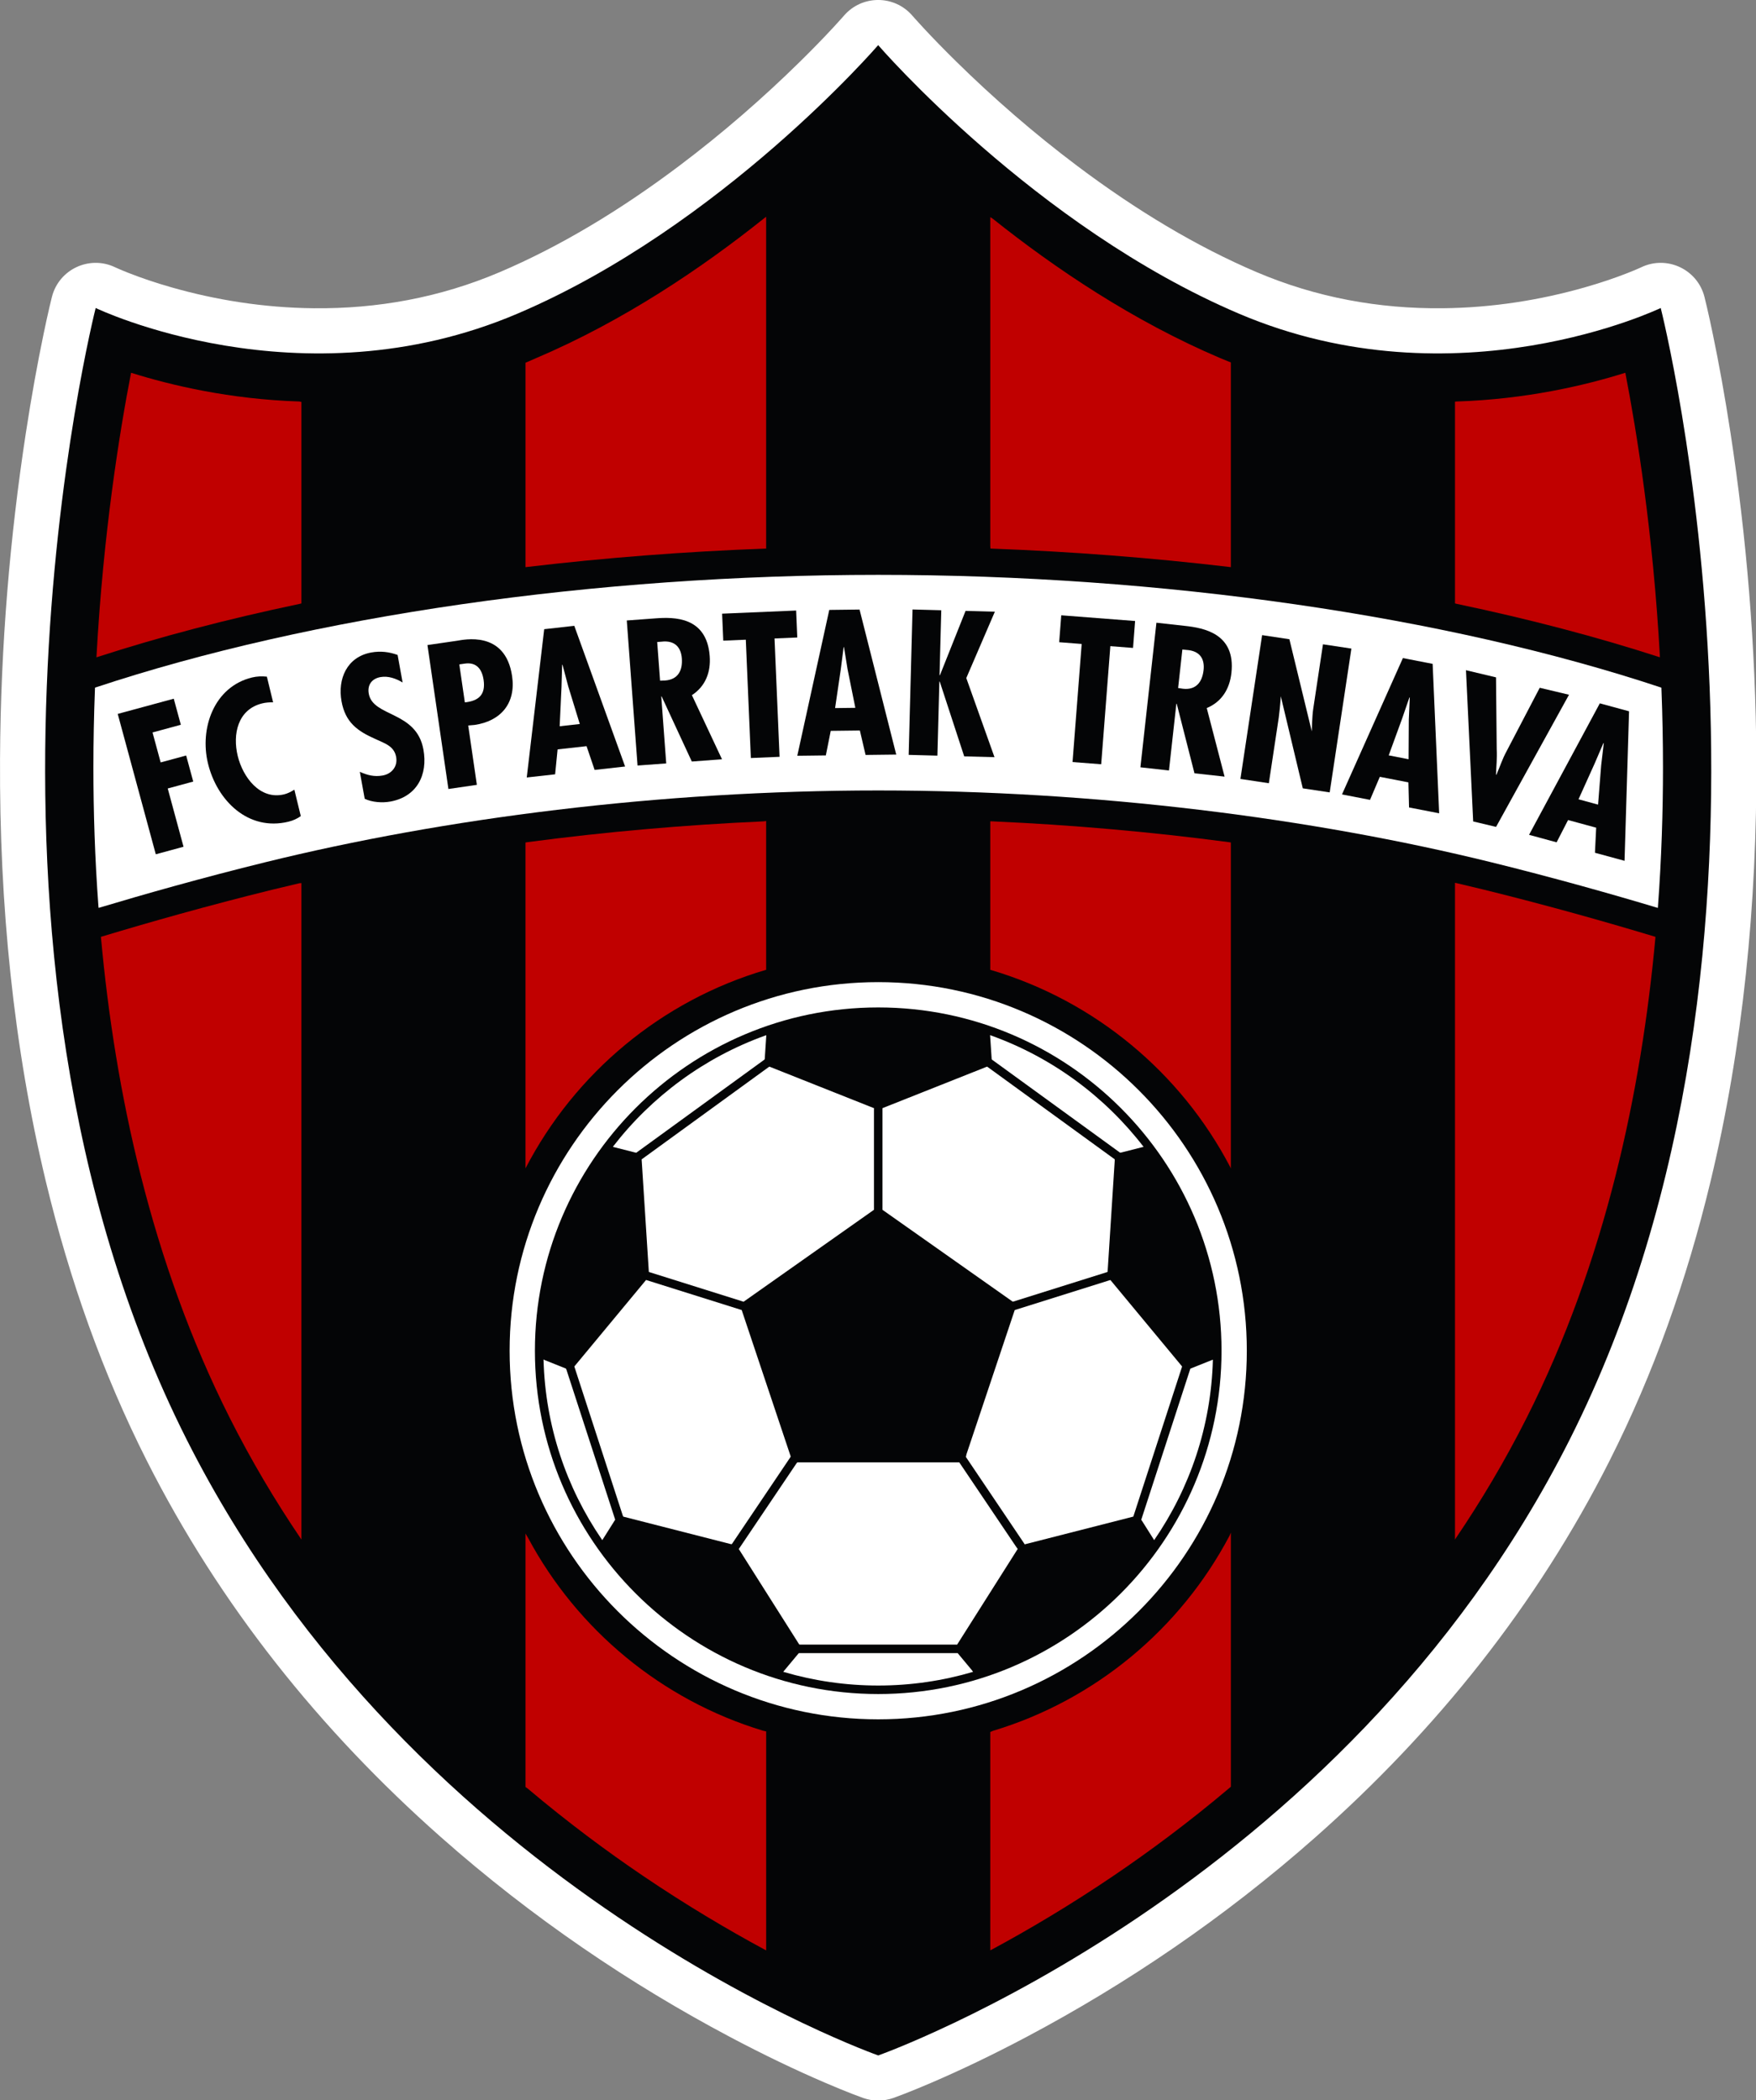
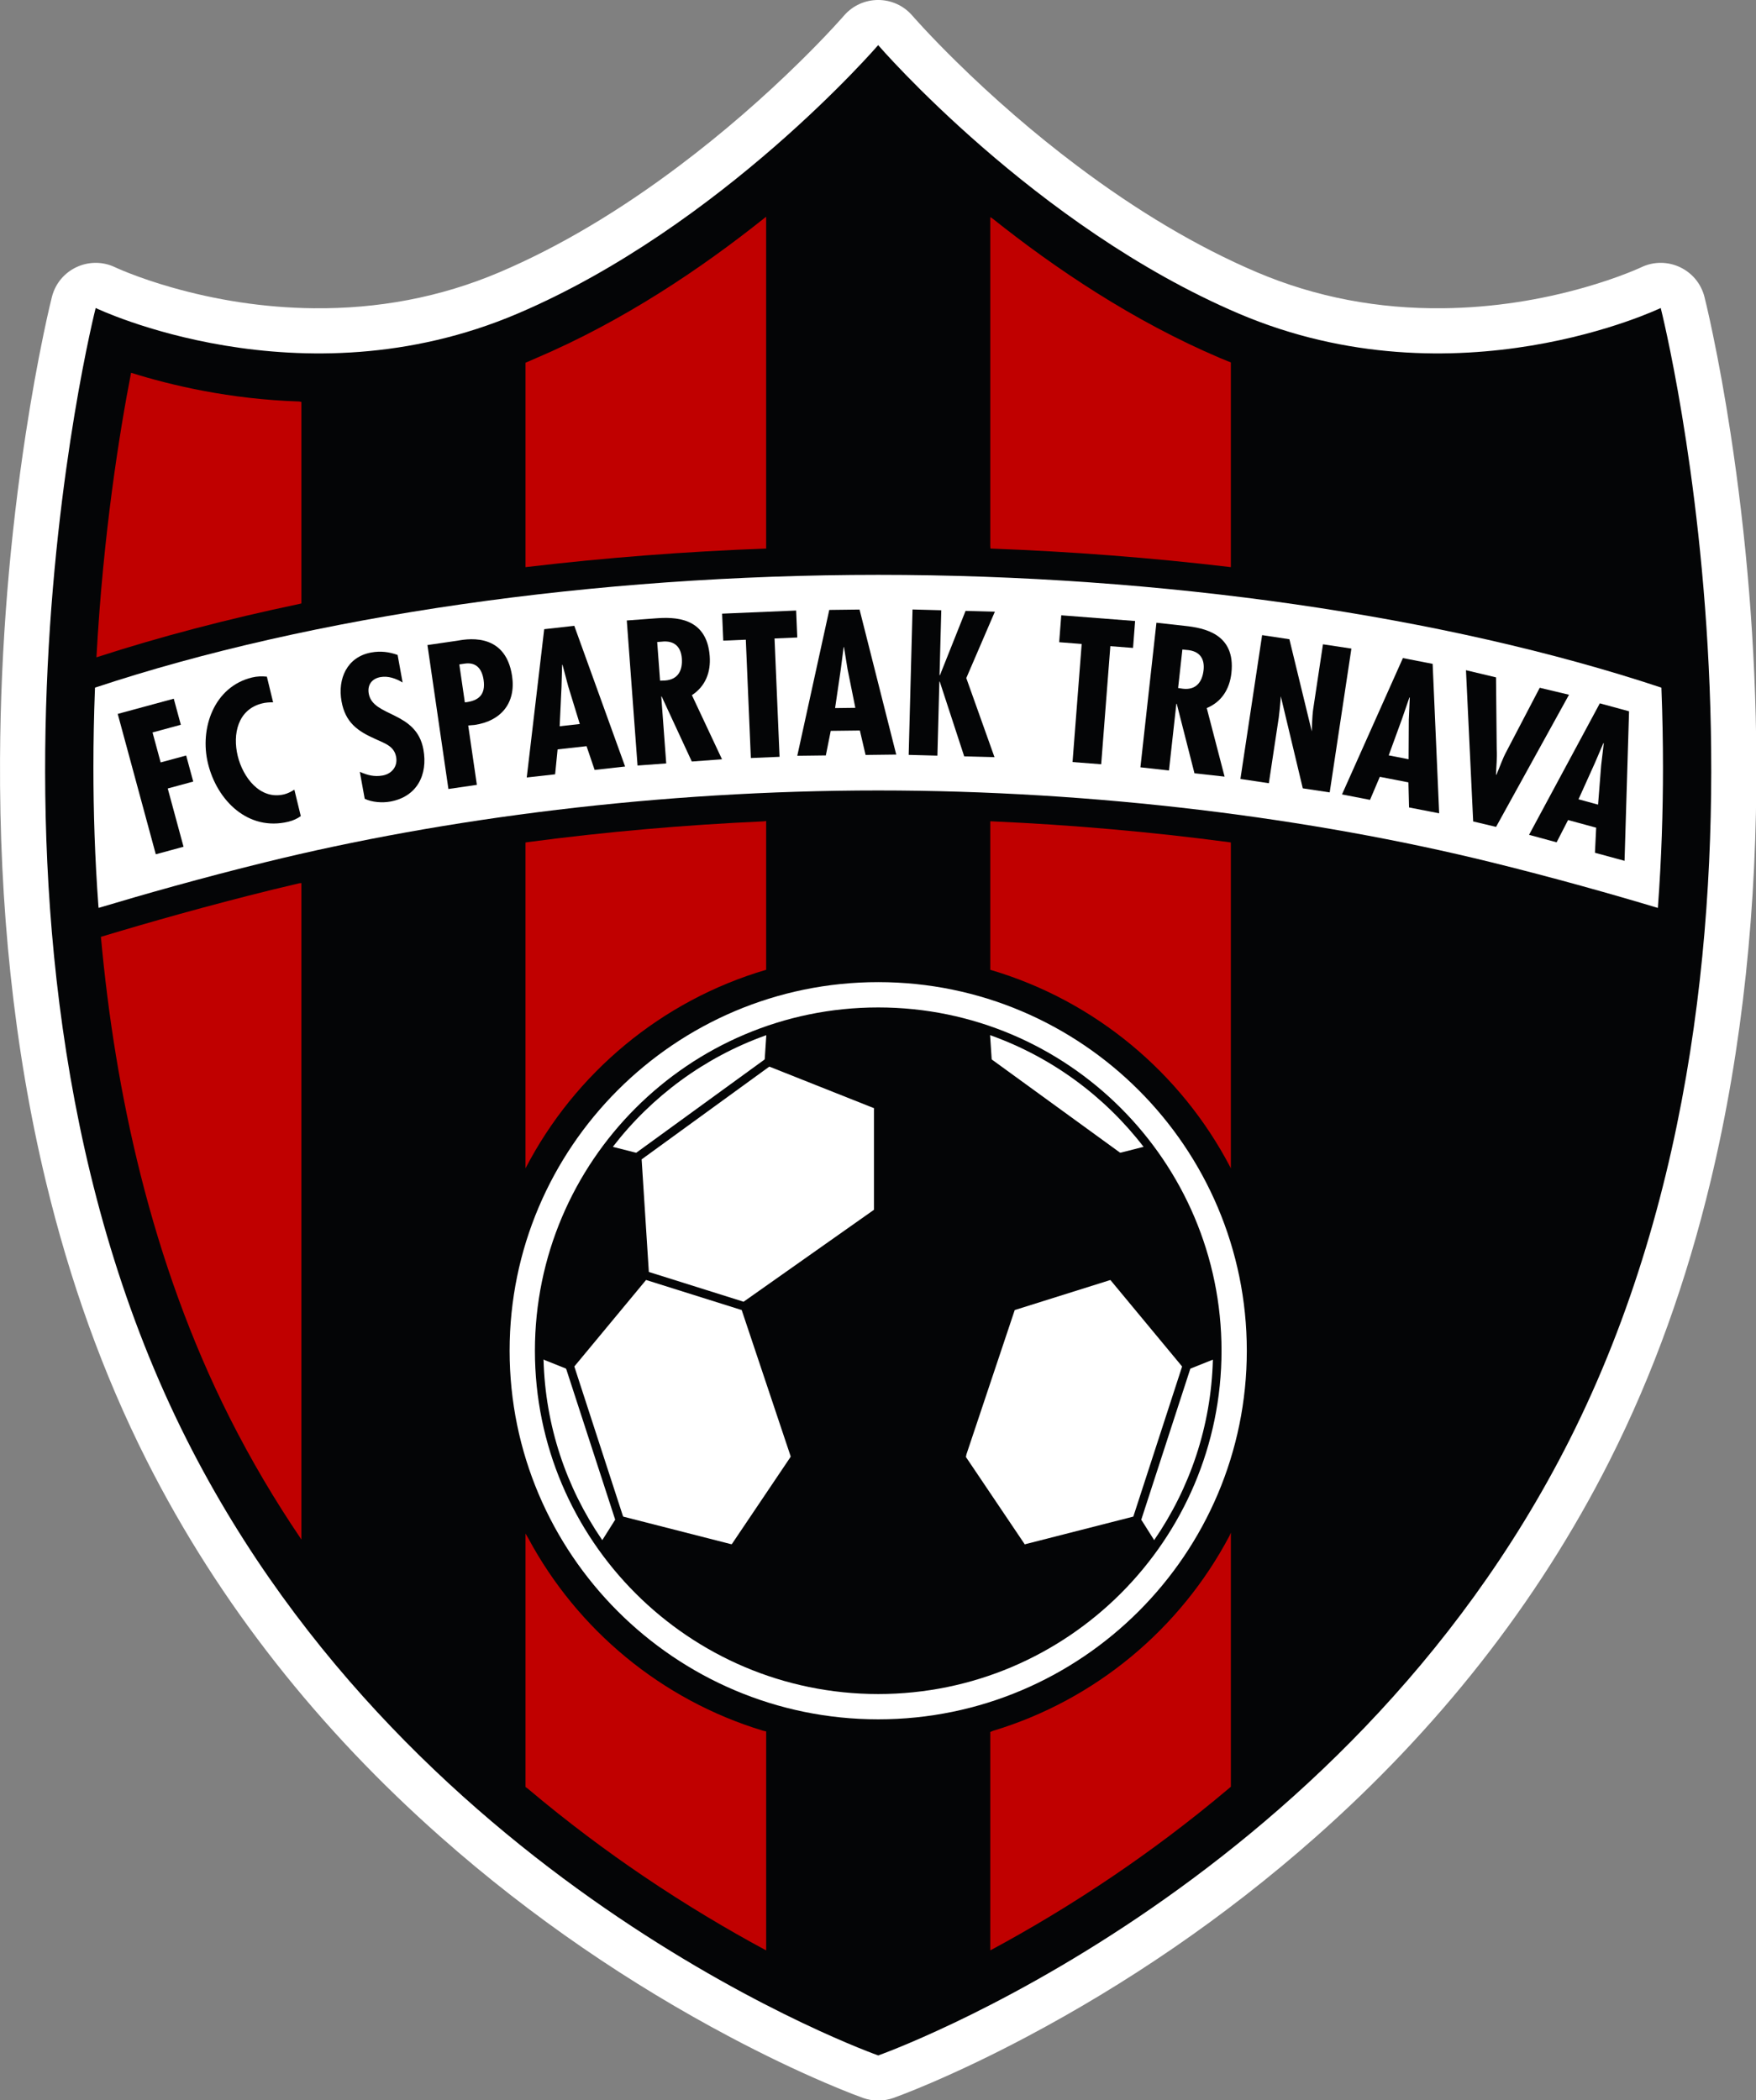
<svg xmlns="http://www.w3.org/2000/svg" xmlns:ns1="http://sodipodi.sourceforge.net/DTD/sodipodi-0.dtd" xmlns:ns2="http://www.inkscape.org/namespaces/inkscape" viewBox="1 1 209.02 250" version="1.1" id="svg50" ns1:docname="trnava.svg" ns2:version="0.92.4 (5da689c313, 2019-01-14)">
  <rect x="1" y="1" width="209.02" height="250" fill="#808080" stroke="none" />
  <defs id="defs54" />
  <ns1:namedview pagecolor="#ffffff" bordercolor="#666666" borderopacity="1" objecttolerance="10" gridtolerance="10" guidetolerance="10" ns2:pageopacity="0" ns2:pageshadow="2" ns2:window-width="1366" ns2:window-height="705" id="namedview52" showgrid="false" fit-margin-top="1" fit-margin-right="1" fit-margin-bottom="1" fit-margin-left="1" ns2:zoom="0.98333333" ns2:cx="-39.839075" ns2:cy="264.57478" ns2:window-x="-8" ns2:window-y="-8" ns2:window-maximized="1" ns2:current-layer="svg50" />
  <title id="title2">logo-spartak</title>
  <desc id="desc4">Created with Sketch.</desc>
  <g id="Design" transform="matrix(2.085,0,0,2.085,1,1)" style="fill:none;fill-rule:evenodd;stroke:none;stroke-width:1">
    <g id="Artboard">
      <g id="logo-spartak">
        <g id="g45">
          <path d="m 91.906,83.369 c -4.171,8.266 -9.9,15.411 -16.787,21.508 -5.254,4.651 -10.876,8.43 -16.501,11.413 -1.974,1.047 -3.81,1.92 -5.464,2.63 -0.585,0.251 -1.107,0.464 -1.56,0.64 -0.281,0.109 -0.482,0.184 -0.598,0.224 -0.555,0.196 -1.16,0.196 -1.715,2e-5 -0.116,-0.041 -0.317,-0.115 -0.598,-0.224 -0.454,-0.176 -0.976,-0.389 -1.56,-0.64 -1.654,-0.709 -3.491,-1.583 -5.465,-2.63 -5.626,-2.983 -11.248,-6.762 -16.502,-11.413 C 18.266,98.781 12.537,91.636 8.366,83.369 5.878,78.438 3.979,73.116 2.62,67.464 0.773,59.782 -0.041,51.662 0.002,43.323 0.035,36.832 0.581,30.568 1.472,24.747 1.795,22.638 2.141,20.735 2.488,19.068 c 0.122,-0.588 0.236,-1.105 0.339,-1.549 0.063,-0.272 0.11,-0.463 0.137,-0.569 0.401,-1.578 2.148,-2.393 3.615,-1.687 -0.003,-0.001 0.005,0.002 0.022,0.01 0.038,0.017 0.085,0.038 0.141,0.063 0.171,0.075 0.378,0.161 0.617,0.255 0.701,0.275 1.514,0.553 2.424,0.813 2.524,0.722 5.268,1.167 8.126,1.196 3.636,0.037 7.203,-0.606 10.621,-2.062 3.443,-1.467 6.88,-3.537 10.232,-6.058 2.511,-1.888 4.828,-3.915 6.89,-5.941 0.72,-0.707 1.354,-1.361 1.897,-1.946 0.188,-0.202 0.35,-0.38 0.485,-0.532 0.078,-0.087 0.127,-0.143 0.148,-0.167 1.028,-1.193 2.876,-1.193 3.904,-2.1872e-4 0.02,0.024 0.07,0.08 0.148,0.167 0.136,0.152 0.298,0.33 0.485,0.532 0.543,0.585 1.178,1.239 1.898,1.946 2.062,2.026 4.379,4.053 6.891,5.941 3.353,2.521 6.79,4.591 10.233,6.058 3.418,1.456 6.984,2.099 10.621,2.062 2.859,-0.029 5.602,-0.474 8.126,-1.196 0.91,-0.26 1.723,-0.538 2.424,-0.813 0.239,-0.094 0.445,-0.18 0.617,-0.255 0.056,-0.025 0.103,-0.046 0.141,-0.063 0.017,-0.008 0.025,-0.012 0.022,-0.01 1.467,-0.706 3.214,0.109 3.615,1.687 0.027,0.106 0.073,0.297 0.137,0.569 0.103,0.444 0.217,0.961 0.339,1.549 0.347,1.667 0.694,3.57 1.016,5.679 0.891,5.821 1.437,12.085 1.471,18.575 0.043,8.34 -0.771,16.459 -2.618,24.141 -1.359,5.653 -3.259,10.975 -5.746,15.905 z" id="Fill-1" ns2:connector-curvature="0" style="fill:#ffffff;fill-rule:nonzero" />
          <path d="M 29.54,17.909 C 17.125,23.197 5.467,17.588 5.462,17.585 5.459,17.596 -3.714,53.707 10.666,82.208 23.691,108.024 50.137,117.354 50.137,117.354 c 0,0 26.443,-9.331 39.468,-35.146 14.382,-28.506 5.205,-64.623 5.205,-64.623 0,0 -11.661,5.613 -24.079,0.324 C 59.074,12.944 50.141,2.584 50.135,2.577 50.13,2.582 41.199,12.943 29.54,17.909 Z" id="Path" ns2:connector-curvature="0" style="fill:#040506;fill-rule:nonzero" />
          <path d="m 29.094,77.119 c 0,-11.604 9.44,-21.045 21.043,-21.045 11.603,0 21.043,9.441 21.043,21.045 0,11.604 -9.44,21.045 -21.043,21.045 -11.603,0 -21.043,-9.441 -21.043,-21.045 z m 1.444,0 c 0,10.808 8.792,19.601 19.599,19.601 10.807,0 19.599,-8.793 19.599,-19.601 0,-10.808 -8.792,-19.6 -19.599,-19.6 -10.807,0 -19.599,8.793 -19.599,19.6 z" id="Fill-2" ns2:connector-curvature="0" style="fill:#ffffff" />
          <path d="M 5.62,51.766 C 5.415,48.987 5.333,46.322 5.333,43.829 c 0,-1.532 0.031,-2.998 0.084,-4.385 0.002,-0.061 0.005,-0.121 0.007,-0.182 l 0.034,-0.013 C 17.791,35.156 33.961,32.821 50.136,32.821 c 16.19,0 32.375,2.339 44.712,6.44 l 0.007,0.184 c 0.053,1.387 0.084,2.853 0.084,4.385 0,2.497 -0.083,5.169 -0.288,7.954 l -0.005,0.053 c -2.632,-0.79 -5.923,-1.722 -9.514,-2.607 -10.23,-2.521 -22.547,-4.099 -34.995,-4.099 -12.448,0 -24.765,1.579 -34.995,4.099 -3.589,0.884 -6.878,1.815 -9.509,2.605 z" id="Fill-3" ns2:connector-curvature="0" style="fill:#ffffff" />
-           <path d="m 83.065,50.403 v 37.5 l 0.049,-0.08 c 1.443,-2.132 2.803,-4.416 4.033,-6.856 v 1.84e-4 C 91.649,72.046 93.707,62.298 94.507,53.525 l 0.001,-0.037 c -2.669,-0.807 -6.065,-1.774 -9.765,-2.686 -0.514,-0.127 -1.032,-0.25 -1.554,-0.372 z" id="Fill-4" ns2:connector-curvature="0" style="fill:#c00000" />
-           <path d="m 83.158,22.923 c 3.971,-0.125 7.339,-0.92 9.631,-1.64 0.642,3.31 1.584,9.102 1.973,16.183 l -0.002,0.061 C 91.2,36.371 87.308,35.346 83.163,34.477 l -0.098,-0.025 v -11.519 z" id="Fill-5" ns2:connector-curvature="0" style="fill:#c00000" />
          <path d="M 56.534,31.17 V 12.397 l 0.143,0.091 c 3.559,2.839 8.014,5.842 12.975,7.954 0.171,0.073 0.617,0.252 0.617,0.252 v 11.687 l -0.084,-0.01 C 65.778,31.849 61.207,31.492 56.544,31.32 Z" id="Fill-6" ns2:connector-curvature="0" style="fill:#c00000" />
          <path d="m 30.002,20.71 v 11.672 l 0.087,-0.011 c 4.411,-0.522 8.985,-0.88 13.652,-1.052 l -0.002,-0.126 V 12.374 l -0.141,0.11 c -3.559,2.84 -8.016,5.844 -12.979,7.958 z" id="Fill-7" ns2:connector-curvature="0" style="fill:#c00000" />
          <path d="M 17.086,22.923 C 13.127,22.795 9.769,22.002 7.483,21.283 6.838,24.603 5.892,30.42 5.506,37.531 l 0.042,-0.015 c 3.54,-1.148 7.406,-2.166 11.522,-3.03 l 0.137,-0.033 V 22.949 Z" id="Fill-8" ns2:connector-curvature="0" style="fill:#c00000" />
          <path d="m 17.08,50.431 c -0.521,0.121 -1.039,0.245 -1.552,0.371 -3.673,0.905 -7.048,1.866 -9.708,2.669 l -0.059,0.016 c 0.797,8.784 2.855,18.547 7.363,27.482 1.224,2.426 2.575,4.698 4.01,6.82 l 0.073,0.115 v -37.485 z" id="Fill-9" ns2:connector-curvature="0" style="fill:#c00000" />
          <path d="m 70.198,87.673 c -2.804,5.319 -7.661,9.388 -13.517,11.151 l -0.147,0.061 v 12.469 l 0.125,-0.064 c 2.055,-1.11 4.417,-2.503 6.929,-4.206 2.026,-1.373 4.268,-3.032 6.588,-4.992 l 0.094,-0.078 V 87.504 Z" id="Fill-10" ns2:connector-curvature="0" style="fill:#c00000" />
          <path d="M 43.54,98.808 C 37.762,97.052 32.961,93.05 30.154,87.818 l -0.152,-0.26 v 14.471 l 0.099,0.067 c 2.318,1.958 4.559,3.616 6.584,4.988 2.521,1.709 4.891,3.106 6.952,4.218 l 0.103,0.052 V 98.854 Z" id="Fill-11" ns2:connector-curvature="0" style="fill:#c00000" />
          <path d="m 43.739,55.223 v -8.348 l -0.137,0.02 c -4.512,0.199 -9.046,0.599 -13.48,1.187 l -0.121,0.02 v 18.393 l 1.85e-4,0.211 c 2.815,-5.433 7.765,-9.583 13.738,-11.337 z" id="Fill-12" ns2:connector-curvature="0" style="fill:#c00000" />
          <path d="M 56.534,55.372 V 46.891 l 0.121,0.004 c 4.523,0.199 9.07,0.601 13.514,1.19 l 0.1,0.017 v 18.612 l -0.04,-0.09 C 67.418,61.253 62.515,57.148 56.603,55.391 Z" id="Fill-13" ns2:connector-curvature="0" style="fill:#c00000" />
          <polygon id="Fill-14" points="9.172,43.53 10.628,43.135 11.032,44.623 9.576,45.018 10.478,48.345 8.894,48.775 6.721,40.76 9.92,39.892 10.324,41.38 8.708,41.819 " style="fill:#040506" />
          <path d="m 15.592,40.099 c -0.216,-0.004 -0.417,0.011 -0.62,0.06 -1.402,0.341 -1.702,1.763 -1.4,3.004 0.291,1.199 1.261,2.527 2.652,2.189 0.203,-0.049 0.394,-0.152 0.581,-0.266 l 0.367,1.509 c -0.212,0.153 -0.448,0.256 -0.705,0.319 -2.301,0.56 -4.079,-1.207 -4.594,-3.326 -0.487,-2.001 0.341,-4.379 2.513,-4.907 0.278,-0.068 0.559,-0.079 0.85,-0.048 z" id="Fill-15" ns2:connector-curvature="0" style="fill:#040506" />
          <path d="m 22.985,38.966 c -0.376,-0.223 -0.82,-0.388 -1.265,-0.308 -0.498,0.091 -0.758,0.451 -0.667,0.95 0.244,1.344 2.718,0.973 3.119,3.183 0.264,1.452 -0.372,2.698 -1.889,2.974 -0.455,0.083 -1.044,0.044 -1.462,-0.16 l -0.279,-1.539 c 0.427,0.191 0.826,0.298 1.303,0.211 0.52,-0.094 0.869,-0.516 0.771,-1.058 -0.114,-0.629 -0.656,-0.776 -1.17,-1.019 -1.046,-0.459 -1.731,-0.962 -1.947,-2.154 -0.234,-1.29 0.311,-2.542 1.698,-2.793 0.52,-0.094 1.012,-0.038 1.503,0.141 z" id="Fill-16" ns2:connector-curvature="0" style="fill:#040506" />
          <path d="m 25.6,45.047 -1.197,-8.218 1.689,-0.246 c 0.349,-0.051 2.758,-0.624 3.144,2.024 0.224,1.537 -0.639,2.564 -2.143,2.783 l -0.363,0.031 0.494,3.389 -1.624,0.237 z m 0.938,-4.945 c 0.79,-0.082 1.194,-0.441 1.071,-1.28 -0.086,-0.589 -0.384,-1.035 -1.082,-0.933 l -0.305,0.045 z" id="Fill-17" ns2:connector-curvature="0" style="fill:#040506" />
          <path d="m 32.786,35.731 2.901,8.033 -1.74,0.194 -0.461,-1.356 -1.653,0.184 -0.141,1.423 -1.62,0.181 0.996,-8.467 z m -0.347,3.452 -0.325,-1.227 -0.022,0.003 -0.036,1.267 -0.105,2.239 1.149,-0.128 z" id="Fill-18" ns2:connector-curvature="0" style="fill:#040506" />
          <path d="m 36.397,43.707 -0.614,-8.281 1.647,-0.122 c 1.043,-0.077 2.919,-0.106 3.087,2.157 0.068,0.912 -0.237,1.718 -1.016,2.229 l 1.718,3.661 -1.724,0.128 -1.722,-3.716 -0.022,0.002 0.283,3.822 -1.637,0.121 z m 1.286,-4.844 0.287,-0.01 c 0.747,-0.055 1.006,-0.583 0.955,-1.264 -0.044,-0.593 -0.365,-1.055 -1.186,-0.95 l -0.22,0.016 z" id="Fill-19" ns2:connector-curvature="0" style="fill:#040506" />
          <polygon id="Fill-20" points="44.505,43.21 42.866,43.279 42.578,36.523 41.291,36.578 41.225,35.037 45.451,34.858 45.516,36.398 44.218,36.453 " style="fill:#040506" />
          <path d="m 49.072,34.803 2.094,8.279 -1.751,0.021 -0.325,-1.395 -1.663,0.02 -0.28,1.402 -1.63,0.02 1.826,-8.327 1.729,-0.021 z m -0.686,3.401 -0.202,-1.253 -0.022,1.85e-4 -0.161,1.258 -0.326,2.218 1.156,-0.014 z" id="Fill-21" ns2:connector-curvature="0" style="fill:#040506" />
          <polygon id="Fill-22" points="55.124,34.878 56.797,34.923 55.165,38.714 56.775,43.23 55.046,43.184 53.65,38.916 53.628,38.915 53.516,43.143 51.876,43.099 52.096,34.798 53.737,34.842 53.638,38.552 53.66,38.552 " style="fill:#040506" />
          <polygon id="Fill-23" points="62.867,43.635 61.231,43.509 61.753,36.767 60.468,36.667 60.587,35.13 64.803,35.456 64.685,36.993 63.389,36.893 " style="fill:#040506" />
          <path d="m 65.106,43.808 0.914,-8.254 1.642,0.182 c 1.04,0.115 2.889,0.43 2.639,2.686 -0.1,0.908 -0.548,1.646 -1.408,2.005 l 1.018,3.914 -1.719,-0.19 -1.012,-3.968 -0.022,-0.002 -0.422,3.809 -1.631,-0.181 z m 2.152,-4.526 0.283,0.042 c 0.744,0.082 1.096,-0.388 1.171,-1.067 0.065,-0.591 -0.166,-1.104 -0.992,-1.151 l -0.219,-0.024 z" id="Fill-24" ns2:connector-curvature="0" style="fill:#040506" />
          <path d="m 73.007,40.95 -0.569,3.768 -1.623,-0.245 1.239,-8.211 1.557,0.235 1.278,5.261 c 0,0 0.018,-0.855 0.082,-1.28 l 0.557,-3.692 1.623,0.245 -1.239,8.211 -1.536,-0.232 -1.256,-5.258 c 0,0 -0.027,0.517 -0.114,1.197 z" id="Fill-25" ns2:connector-curvature="0" style="fill:#040506" />
          <path d="m 81.789,37.903 0.372,8.532 -1.719,-0.334 -0.036,-1.432 -1.633,-0.317 -0.559,1.316 -1.6,-0.311 3.477,-7.784 z m -1.361,3.191 0.056,-1.268 -0.022,-0.004 -0.413,1.199 -0.768,2.106 1.135,0.221 z" id="Fill-26" ns2:connector-curvature="0" style="fill:#040506" />
          <path d="m 85.407,38.674 0.04,4.108 c 0.03,0.494 -0.027,0.967 -0.04,1.451 l 0.021,0.005 c 0.198,-0.451 0.34,-0.904 0.581,-1.345 l 1.894,-3.625 1.671,0.398 -4.164,7.545 -1.307,-0.311 -0.411,-8.635 z" id="Fill-27" ns2:connector-curvature="0" style="fill:#040506" />
          <path d="m 93.002,40.612 -0.257,8.536 -1.69,-0.46 0.07,-1.431 -1.605,-0.437 -0.654,1.272 -1.573,-0.428 4.04,-7.507 1.668,0.454 z m -1.592,3.082 0.149,-1.261 -0.021,-0.006 -0.5,1.165 -0.921,2.043 1.116,0.304 z" id="Fill-28" ns2:connector-curvature="0" style="fill:#040506" />
-           <polygon id="Fill-29" points="63.64,66.255 63.638,66.19 56.385,60.92 56.348,60.9 50.382,63.269 50.38,63.317 50.38,69.073 50.42,69.102 57.816,74.318 57.858,74.31 63.178,72.638 63.232,72.619 " style="fill:#ffffff" />
          <path d="m 65.84,87.852 -0.652,-1.033 -0.037,-0.042 2.805,-8.633 0.044,-0.019 1.189,-0.475 0.054,-0.018 c -0.101,3.816 -1.325,7.356 -3.354,10.302 z" id="Fill-30" ns2:connector-curvature="0" style="fill:#ffffff" />
          <polygon id="Fill-31" points="63.318,73.104 63.393,73.082 67.455,77.981 67.485,78.023 64.701,86.589 64.596,86.616 58.498,88.174 58.474,88.13 55.143,83.185 55.173,83.037 57.929,74.8 58.016,74.77 " style="fill:#ffffff" />
-           <path d="m 44.715,95.45 0.885,-1.063 0.058,-0.004 h 8.95 l 0.064,1.84e-4 0.818,0.983 0.063,0.087 c -1.717,0.508 -3.535,0.781 -5.415,0.781 -1.863,0 -3.665,-0.268 -5.369,-0.767 -0.017,-0.005 -0.033,-0.01 -0.05,-0.015 z" id="Fill-32" ns2:connector-curvature="0" style="fill:#ffffff" />
          <polygon id="Fill-33" points="36.884,73.079 36.95,73.101 42.281,74.777 42.343,74.796 45.141,83.157 45.107,83.221 41.778,88.164 41.705,88.156 35.582,86.591 35.554,86.53 32.805,78.07 32.789,78.017 " style="fill:#ffffff" />
          <path d="M 34.351,87.885 C 32.339,84.943 31.127,81.414 31.03,77.611 l 0.051,0.036 1.225,0.489 0.029,0.056 2.768,8.518 0.017,0.056 -0.735,1.166 z" id="Fill-34" ns2:connector-curvature="0" style="fill:#ffffff" />
          <path d="m 63.947,65.813 -7.289,-5.295 -0.043,-0.038 -0.091,-1.38 0.056,0.022 c 3.479,1.25 6.493,3.481 8.708,6.358 l -0.079,0.018 -1.184,0.301 z" id="Fill-35" ns2:connector-curvature="0" style="fill:#ffffff" />
          <polygon id="Fill-36" points="36.633,66.231 36.629,66.195 43.863,60.939 43.927,60.9 49.901,63.273 49.894,63.317 49.894,69.073 49.858,69.098 42.45,74.323 42.377,74.298 37.094,72.638 37.042,72.62 " style="fill:#ffffff" />
          <path d="m 36.257,65.801 -1.215,-0.308 -0.051,-0.021 c 2.213,-2.871 5.222,-5.098 8.694,-6.347 l 0.063,-0.018 -0.09,1.365 -0.025,0.032 -7.31,5.312 z" id="Fill-37" ns2:connector-curvature="0" style="fill:#ffffff" />
-           <polygon id="Fill-38" points="42.21,88.492 42.176,88.442 45.479,83.538 45.52,83.493 54.635,83.493 54.764,83.492 58.015,88.319 58.101,88.435 54.64,93.901 54.569,93.897 45.682,93.897 45.629,93.892 " style="fill:#ffffff" />
        </g>
      </g>
    </g>
  </g>
</svg>